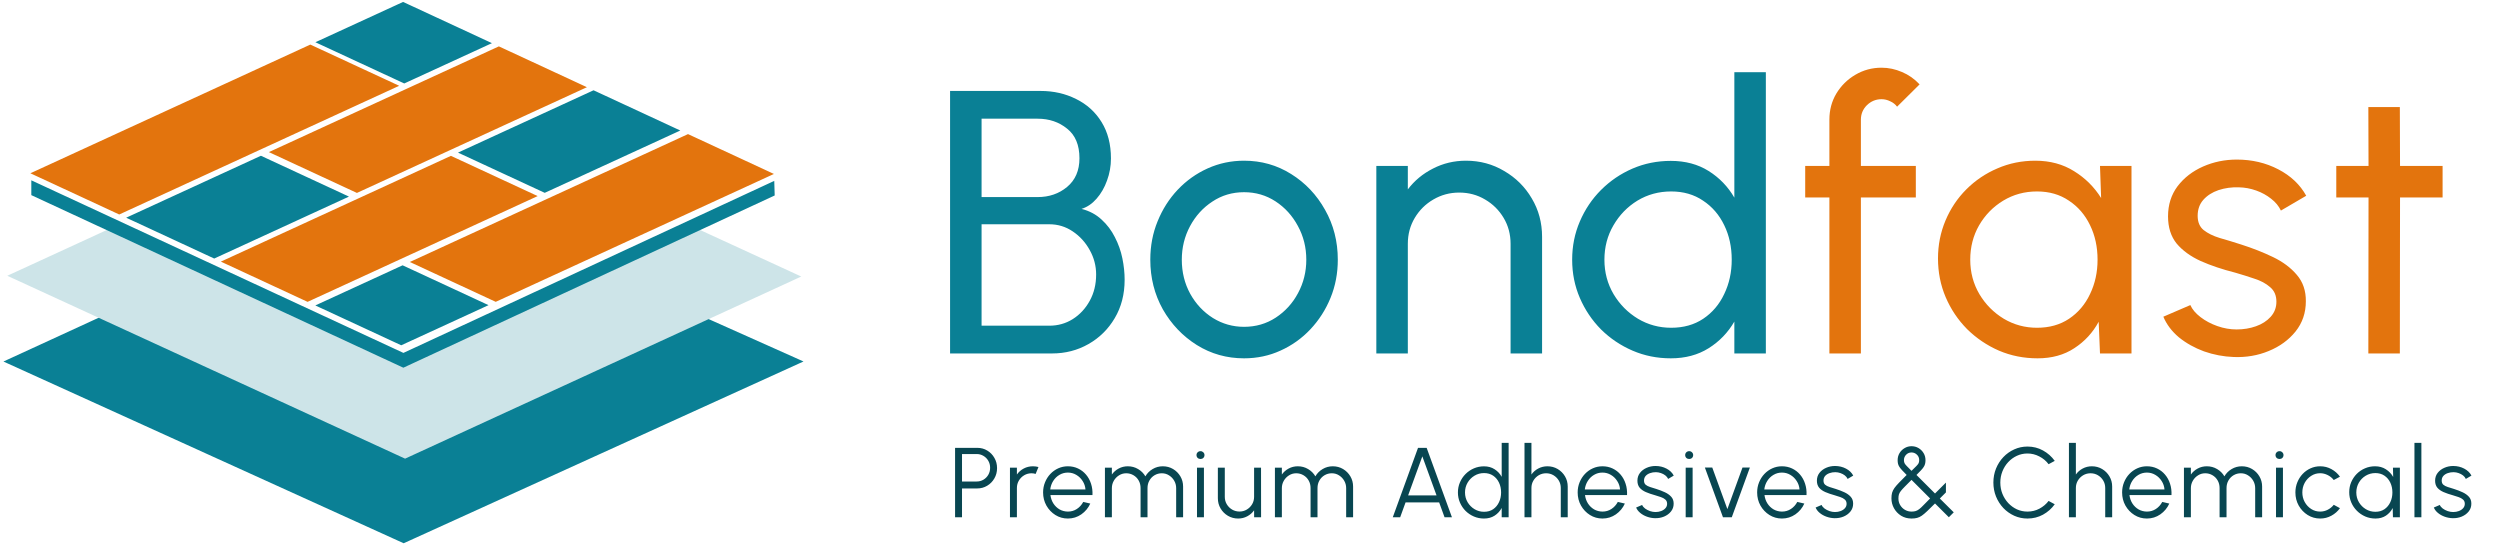
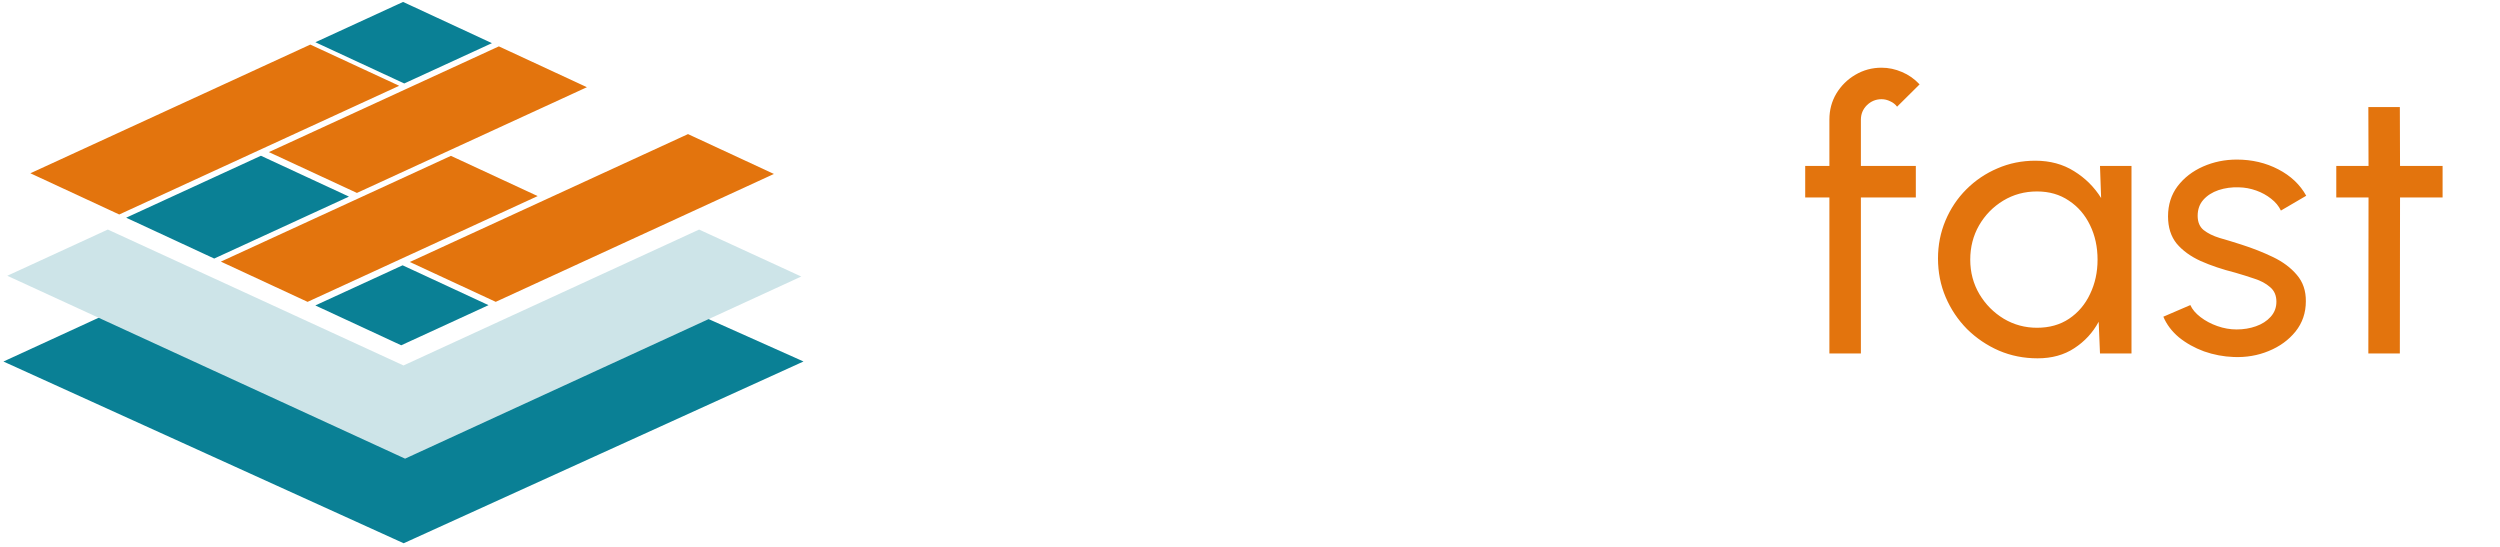
<svg xmlns="http://www.w3.org/2000/svg" fill="none" viewBox="0 0 580 127" height="127" width="580">
  <path stroke="#0A8095" fill="#0A8095" d="M163.197 74.036L185.197 83.866L93.651 125.487L2 83.871L24.078 73.721L93.981 105.856L163.197 74.036Z" clip-rule="evenodd" fill-rule="evenodd" />
  <path stroke="#CDE4E8" fill="#CDE4E8" d="M25.015 53.804L46.209 63.547L93.609 85.338L162.194 53.808L184.696 64.153L163.197 74.036L93.98 105.856L24.078 73.721L2.885 63.978L25.015 53.804Z" clip-rule="evenodd" fill-rule="evenodd" />
  <path stroke="#E3740D" fill="#E3740D" d="M91.42 19.901L82.681 23.918L79.847 25.221L60.773 33.989L57.731 35.388L49.59 39.131L46.724 40.448L27.664 49.21L8.24 40.201L27.301 31.439L30.167 30.121L38.308 26.378L41.35 24.98L60.424 16.212L63.258 14.909L71.996 10.891L91.42 19.901Z" clip-rule="evenodd" fill-rule="evenodd" />
  <path stroke="#0A8095" fill="#0A8095" d="M79.766 45.609L60.532 36.687L52.391 40.43L49.525 41.747L30.465 50.51L49.699 59.431L68.759 50.669L71.625 49.351L79.766 45.609Z" clip-rule="evenodd" fill-rule="evenodd" />
  <path stroke="#E3740D" fill="#E3740D" d="M134.971 20.23L115.822 29.033L113.455 30.122L104.716 34.139L101.882 35.442L82.808 44.21L63.574 35.289L82.648 26.52L85.482 25.217L94.221 21.2L96.588 20.111L115.737 11.309L134.971 20.23Z" clip-rule="evenodd" fill-rule="evenodd" />
  <path stroke="#0A8095" fill="#0A8095" d="M112.936 10.009L93.513 1L74.364 9.803L93.787 18.812L112.936 10.009Z" clip-rule="evenodd" fill-rule="evenodd" />
-   <path stroke="#E3740D" fill="#E3740D" d="M123.545 45.49L104.471 54.259L101.429 55.657L93.288 59.4L90.422 60.717L71.362 69.48L52.43 60.698L71.491 51.936L74.357 50.618L82.498 46.876L85.54 45.477L104.613 36.709L123.545 45.49Z" clip-rule="evenodd" fill-rule="evenodd" />
+   <path stroke="#E3740D" fill="#E3740D" d="M123.545 45.49L104.471 54.259L101.429 55.657L93.288 59.4L90.422 60.717L71.362 69.48L52.43 60.698L71.491 51.936L74.357 50.618L82.498 46.876L85.54 45.477L104.613 36.709Z" clip-rule="evenodd" fill-rule="evenodd" />
  <path stroke="#0A8095" fill="#0A8095" d="M93.405 62.101L74.345 70.863L93.085 79.556L112.146 70.794L93.405 62.101Z" clip-rule="evenodd" fill-rule="evenodd" />
  <path stroke="#E3740D" fill="#E3740D" d="M178.358 40.355L159.617 31.662L140.468 40.465L138.101 41.554L129.362 45.571L126.528 46.874L107.454 55.642L104.412 57.041L96.271 60.783L115.012 69.476L123.153 65.734L126.195 64.335L145.269 55.567L148.103 54.264L156.841 50.247L159.209 49.158L178.358 40.355Z" clip-rule="evenodd" fill-rule="evenodd" />
-   <path stroke="#0A8095" fill="#0A8095" d="M137.703 21.497L156.634 30.279L137.485 39.081L135.118 40.17L126.379 44.187L107.448 35.406L116.186 31.389L118.554 30.3L137.703 21.497Z" clip-rule="evenodd" fill-rule="evenodd" />
-   <path stroke="#0A8095" fill="#0A8095" d="M7.766 42.616V44.952L91.072 83.593L93.58 84.757L96.098 83.588L179.219 45.033L179.151 42.737L93.59 82.425L7.766 42.616Z" clip-rule="evenodd" fill-rule="evenodd" />
-   <path fill="#0A8095" d="M220.417 82V21.1H241.427C244.443 21.1 247.184 21.724 249.649 22.971C252.143 24.189 254.115 25.972 255.565 28.321C257.015 30.67 257.74 33.483 257.74 36.76C257.74 38.529 257.435 40.24 256.826 41.893C256.246 43.517 255.434 44.923 254.39 46.112C253.375 47.273 252.215 48.056 250.91 48.462C252.737 48.925 254.289 49.752 255.565 50.941C256.841 52.101 257.87 53.464 258.653 55.03C259.465 56.596 260.045 58.234 260.393 59.946C260.741 61.657 260.915 63.309 260.915 64.904C260.915 68.269 260.147 71.241 258.61 73.822C257.102 76.374 255.072 78.375 252.52 79.825C249.968 81.275 247.155 82 244.081 82H220.417ZM227.725 75.562H243.428C245.429 75.562 247.242 75.055 248.866 74.04C250.519 72.996 251.838 71.575 252.824 69.776C253.81 67.978 254.303 65.948 254.303 63.687C254.303 61.685 253.81 59.8 252.824 58.032C251.838 56.233 250.519 54.783 248.866 53.681C247.242 52.58 245.429 52.029 243.428 52.029H227.725V75.562ZM227.725 45.721H240.731C243.399 45.721 245.676 44.938 247.561 43.372C249.475 41.777 250.432 39.559 250.432 36.717C250.432 33.642 249.475 31.352 247.561 29.843C245.676 28.306 243.399 27.538 240.731 27.538H227.725V45.721ZM288.62 83.131C284.618 83.131 280.964 82.102 277.658 80.043C274.381 77.984 271.757 75.228 269.785 71.778C267.842 68.297 266.87 64.455 266.87 60.25C266.87 57.06 267.436 54.087 268.567 51.333C269.698 48.548 271.249 46.112 273.221 44.025C275.222 41.907 277.542 40.255 280.181 39.066C282.82 37.877 285.633 37.282 288.62 37.282C292.622 37.282 296.262 38.312 299.539 40.37C302.845 42.429 305.469 45.199 307.412 48.679C309.384 52.159 310.37 56.016 310.37 60.25C310.37 63.411 309.805 66.369 308.674 69.124C307.543 71.879 305.977 74.315 303.976 76.432C302.004 78.52 299.698 80.159 297.059 81.347C294.449 82.537 291.636 83.131 288.62 83.131ZM288.62 75.823C291.346 75.823 293.797 75.112 295.972 73.692C298.176 72.242 299.901 70.342 301.148 67.993C302.424 65.615 303.062 63.034 303.062 60.25C303.062 57.408 302.41 54.798 301.105 52.42C299.829 50.042 298.103 48.142 295.928 46.721C293.753 45.3 291.317 44.59 288.62 44.59C285.894 44.59 283.444 45.315 281.269 46.765C279.094 48.186 277.368 50.086 276.092 52.464C274.816 54.842 274.178 57.437 274.178 60.25C274.178 63.15 274.831 65.789 276.136 68.167C277.441 70.516 279.195 72.386 281.399 73.778C283.603 75.141 286.01 75.823 288.62 75.823ZM357.762 54.943V82H350.454V56.553C350.454 54.349 349.917 52.347 348.844 50.55C347.771 48.752 346.336 47.331 344.538 46.286C342.74 45.214 340.739 44.677 338.535 44.677C336.36 44.677 334.359 45.214 332.532 46.286C330.734 47.331 329.298 48.752 328.225 50.55C327.152 52.347 326.616 54.349 326.616 56.553V82H319.308V38.5H326.616V43.938C328.153 41.907 330.096 40.298 332.445 39.109C334.794 37.891 337.346 37.282 340.101 37.282C343.349 37.282 346.307 38.08 348.975 39.675C351.672 41.24 353.803 43.358 355.369 46.026C356.964 48.694 357.762 51.666 357.762 54.943ZM402.369 16.75H409.677V82H402.369V74.605C400.89 77.157 398.904 79.216 396.41 80.782C393.916 82.348 390.987 83.131 387.623 83.131C384.462 83.131 381.504 82.537 378.749 81.347C375.994 80.159 373.558 78.52 371.441 76.432C369.353 74.315 367.714 71.879 366.525 69.124C365.336 66.369 364.742 63.411 364.742 60.25C364.742 57.089 365.336 54.131 366.525 51.376C367.714 48.592 369.353 46.156 371.441 44.068C373.558 41.951 375.994 40.298 378.749 39.109C381.504 37.92 384.462 37.325 387.623 37.325C390.987 37.325 393.916 38.108 396.41 39.675C398.904 41.24 400.89 43.3 402.369 45.852V16.75ZM387.71 76.04C390.581 76.04 393.06 75.344 395.148 73.953C397.265 72.531 398.889 70.618 400.02 68.21C401.18 65.803 401.76 63.15 401.76 60.25C401.76 57.292 401.18 54.624 400.02 52.246C398.86 49.839 397.222 47.94 395.105 46.547C393.017 45.127 390.552 44.416 387.71 44.416C384.839 44.416 382.229 45.127 379.88 46.547C377.56 47.968 375.704 49.883 374.312 52.289C372.92 54.667 372.224 57.321 372.224 60.25C372.224 63.179 372.934 65.847 374.355 68.254C375.776 70.632 377.661 72.531 380.01 73.953C382.359 75.344 384.926 76.04 387.71 76.04Z" />
  <path fill="#E3740D" d="M431.727 27.756V38.5H444.472V45.808H431.727V82H424.419V45.808H418.807V38.5H424.419V27.756C424.419 25.523 424.955 23.507 426.028 21.709C427.13 19.882 428.595 18.432 430.422 17.359C432.278 16.257 434.308 15.706 436.512 15.706C438.136 15.706 439.716 16.04 441.253 16.706C442.79 17.345 444.153 18.302 445.342 19.578L440.122 24.754C439.716 24.203 439.18 23.782 438.513 23.492C437.875 23.174 437.208 23.014 436.512 23.014C435.207 23.014 434.076 23.478 433.119 24.406C432.191 25.334 431.727 26.451 431.727 27.756ZM487.198 38.5H494.506V82H487.198L486.894 74.648C485.531 77.171 483.646 79.216 481.239 80.782C478.861 82.348 476.019 83.131 472.713 83.131C469.523 83.131 466.536 82.537 463.752 81.347C460.968 80.129 458.503 78.462 456.357 76.345C454.24 74.199 452.587 71.734 451.398 68.95C450.209 66.166 449.614 63.164 449.614 59.946C449.614 56.843 450.194 53.913 451.354 51.158C452.514 48.404 454.124 45.996 456.183 43.938C458.271 41.849 460.678 40.225 463.404 39.066C466.13 37.877 469.059 37.282 472.191 37.282C475.613 37.282 478.614 38.094 481.195 39.718C483.776 41.313 485.864 43.386 487.459 45.938L487.198 38.5ZM472.582 76.04C475.453 76.04 477.933 75.344 480.021 73.953C482.138 72.531 483.762 70.618 484.893 68.21C486.053 65.803 486.633 63.15 486.633 60.25C486.633 57.292 486.053 54.624 484.893 52.246C483.733 49.839 482.094 47.94 479.977 46.547C477.889 45.127 475.424 44.416 472.582 44.416C469.711 44.416 467.101 45.127 464.752 46.547C462.403 47.968 460.533 49.883 459.141 52.289C457.778 54.667 457.096 57.321 457.096 60.25C457.096 63.179 457.807 65.847 459.228 68.254C460.649 70.632 462.534 72.531 464.883 73.953C467.232 75.344 469.798 76.04 472.582 76.04ZM518.208 82.826C515.859 82.74 513.568 82.305 511.335 81.522C509.131 80.71 507.188 79.622 505.506 78.259C503.853 76.867 502.65 75.272 501.896 73.474L508.16 70.777C508.595 71.763 509.378 72.691 510.509 73.561C511.64 74.431 512.945 75.127 514.424 75.649C515.903 76.171 517.396 76.432 518.904 76.432C520.499 76.432 521.993 76.186 523.385 75.692C524.777 75.2 525.908 74.475 526.778 73.517C527.677 72.531 528.126 71.357 528.126 69.994C528.126 68.544 527.633 67.413 526.647 66.601C525.69 65.76 524.472 65.108 522.993 64.644C521.543 64.15 520.064 63.687 518.556 63.252C515.569 62.498 512.901 61.599 510.552 60.554C508.203 59.481 506.347 58.133 504.984 56.509C503.65 54.856 502.983 52.754 502.983 50.202C502.983 47.505 503.723 45.17 505.202 43.198C506.71 41.226 508.682 39.703 511.118 38.63C513.554 37.557 516.164 37.021 518.948 37.021C522.457 37.021 525.661 37.775 528.561 39.283C531.461 40.791 533.622 42.836 535.043 45.416L529.17 48.853C528.677 47.809 527.923 46.895 526.908 46.112C525.893 45.3 524.733 44.663 523.428 44.199C522.123 43.734 520.789 43.488 519.426 43.459C517.744 43.401 516.164 43.618 514.685 44.111C513.235 44.605 512.06 45.358 511.161 46.373C510.291 47.359 509.856 48.592 509.856 50.071C509.856 51.521 510.32 52.623 511.248 53.377C512.205 54.131 513.438 54.74 514.946 55.204C516.483 55.639 518.15 56.147 519.948 56.727C522.587 57.568 525.052 58.539 527.343 59.641C529.634 60.743 531.476 62.12 532.868 63.773C534.289 65.427 534.985 67.471 534.956 69.907C534.956 72.575 534.158 74.909 532.563 76.91C530.968 78.882 528.895 80.391 526.343 81.434C523.82 82.478 521.108 82.942 518.208 82.826ZM566.682 45.808H556.807L556.764 82H549.456L549.499 45.808H542.017V38.5H549.499L549.456 24.841H556.764L556.807 38.5H566.682V45.808Z" />
-   <path fill="#084651" d="M221.577 120V103.9H226.729C227.587 103.9 228.362 104.111 229.052 104.532C229.742 104.946 230.29 105.51 230.696 106.223C231.11 106.928 231.317 107.722 231.317 108.603C231.317 109.493 231.106 110.294 230.685 111.007C230.271 111.72 229.715 112.283 229.017 112.697C228.327 113.111 227.564 113.318 226.729 113.318H223.187V120H221.577ZM223.187 111.708H226.602C227.17 111.708 227.687 111.57 228.155 111.294C228.63 111.011 229.006 110.631 229.282 110.156C229.565 109.673 229.707 109.129 229.707 108.523C229.707 107.917 229.565 107.377 229.282 106.901C229.006 106.418 228.63 106.039 228.155 105.763C227.687 105.479 227.17 105.337 226.602 105.337H223.187V111.708ZM234.311 120V108.5H235.921V110.087C236.328 109.504 236.857 109.04 237.508 108.695C238.16 108.35 238.869 108.178 239.636 108.178C240.08 108.178 240.51 108.235 240.924 108.35L240.268 109.949C239.946 109.849 239.632 109.799 239.325 109.799C238.704 109.799 238.133 109.953 237.612 110.259C237.098 110.566 236.688 110.976 236.381 111.49C236.075 112.004 235.921 112.575 235.921 113.203V120H234.311ZM247.748 120.299C246.69 120.299 245.724 120.027 244.85 119.482C243.984 118.938 243.29 118.21 242.769 117.297C242.255 116.377 241.998 115.362 241.998 114.25C241.998 113.407 242.148 112.621 242.447 111.892C242.746 111.156 243.156 110.512 243.677 109.96C244.206 109.401 244.82 108.964 245.517 108.649C246.215 108.335 246.959 108.178 247.748 108.178C248.599 108.178 249.381 108.347 250.094 108.684C250.815 109.021 251.432 109.493 251.946 110.098C252.467 110.704 252.858 111.413 253.119 112.226C253.387 113.039 253.498 113.916 253.452 114.859H243.7C243.792 115.588 244.022 116.239 244.39 116.814C244.766 117.389 245.241 117.846 245.816 118.183C246.399 118.513 247.043 118.681 247.748 118.689C248.515 118.689 249.205 118.49 249.818 118.091C250.439 117.692 250.938 117.144 251.313 116.446L252.946 116.826C252.486 117.846 251.792 118.681 250.865 119.333C249.937 119.977 248.898 120.299 247.748 120.299ZM243.654 113.56H251.831C251.777 112.847 251.559 112.195 251.175 111.605C250.8 111.007 250.313 110.532 249.715 110.179C249.117 109.819 248.461 109.638 247.748 109.638C247.035 109.638 246.384 109.815 245.793 110.167C245.203 110.512 244.72 110.984 244.344 111.582C243.969 112.172 243.739 112.832 243.654 113.56ZM256.344 120V108.5H257.954V110.087C258.368 109.504 258.897 109.04 259.541 108.695C260.185 108.35 260.89 108.178 261.657 108.178C262.523 108.178 263.316 108.393 264.037 108.822C264.758 109.244 265.321 109.807 265.728 110.512C266.134 109.807 266.694 109.244 267.407 108.822C268.12 108.393 268.909 108.178 269.776 108.178C270.642 108.178 271.432 108.389 272.145 108.81C272.858 109.232 273.425 109.799 273.847 110.512C274.268 111.225 274.479 112.015 274.479 112.881V120H272.869V113.238C272.869 112.625 272.72 112.057 272.421 111.536C272.122 111.015 271.719 110.597 271.213 110.282C270.715 109.96 270.159 109.799 269.546 109.799C268.932 109.799 268.373 109.949 267.867 110.248C267.368 110.539 266.97 110.946 266.671 111.467C266.372 111.981 266.222 112.571 266.222 113.238V120H264.612V113.238C264.612 112.571 264.463 111.981 264.164 111.467C263.865 110.946 263.462 110.539 262.956 110.248C262.45 109.949 261.89 109.799 261.277 109.799C260.671 109.799 260.116 109.96 259.61 110.282C259.104 110.597 258.701 111.015 258.402 111.536C258.103 112.057 257.954 112.625 257.954 113.238V120H256.344ZM277.703 108.5H279.313V120H277.703V108.5ZM278.52 106.487C278.259 106.487 278.037 106.403 277.853 106.234C277.676 106.058 277.588 105.84 277.588 105.579C277.588 105.318 277.676 105.104 277.853 104.935C278.037 104.759 278.259 104.67 278.52 104.67C278.773 104.67 278.987 104.759 279.164 104.935C279.348 105.104 279.44 105.318 279.44 105.579C279.44 105.84 279.351 106.058 279.175 106.234C278.999 106.403 278.78 106.487 278.52 106.487ZM282.543 115.595V108.5H284.153V115.273C284.153 115.902 284.306 116.473 284.613 116.987C284.92 117.501 285.33 117.911 285.843 118.217C286.365 118.524 286.936 118.677 287.557 118.677C288.186 118.677 288.753 118.524 289.259 118.217C289.773 117.911 290.183 117.501 290.489 116.987C290.796 116.473 290.949 115.902 290.949 115.273V108.5H292.559L292.571 120H290.961L290.949 118.39C290.543 118.973 290.014 119.436 289.362 119.781C288.718 120.126 288.013 120.299 287.246 120.299C286.38 120.299 285.59 120.088 284.877 119.666C284.164 119.245 283.597 118.677 283.175 117.964C282.754 117.251 282.543 116.462 282.543 115.595ZM295.782 120V108.5H297.392V110.087C297.806 109.504 298.335 109.04 298.979 108.695C299.623 108.35 300.329 108.178 301.095 108.178C301.962 108.178 302.755 108.393 303.476 108.822C304.196 109.244 304.76 109.807 305.166 110.512C305.573 109.807 306.132 109.244 306.845 108.822C307.558 108.393 308.348 108.178 309.214 108.178C310.081 108.178 310.87 108.389 311.583 108.81C312.296 109.232 312.864 109.799 313.285 110.512C313.707 111.225 313.918 112.015 313.918 112.881V120H312.308V113.238C312.308 112.625 312.158 112.057 311.859 111.536C311.56 111.015 311.158 110.597 310.652 110.282C310.153 109.96 309.598 109.799 308.984 109.799C308.371 109.799 307.811 109.949 307.305 110.248C306.807 110.539 306.408 110.946 306.109 111.467C305.81 111.981 305.661 112.571 305.661 113.238V120H304.051V113.238C304.051 112.571 303.901 111.981 303.602 111.467C303.303 110.946 302.901 110.539 302.395 110.248C301.889 109.949 301.329 109.799 300.716 109.799C300.11 109.799 299.554 109.96 299.048 110.282C298.542 110.597 298.14 111.015 297.841 111.536C297.542 112.057 297.392 112.625 297.392 113.238V120H295.782ZM328.981 103.9H330.982L336.847 120H335.133L333.88 116.55H326.094L324.841 120H323.127L328.981 103.9ZM326.681 114.94H333.282L329.981 105.878L326.681 114.94ZM348.392 102.75H350.002V120H348.392V117.849C347.993 118.585 347.445 119.18 346.747 119.632C346.057 120.077 345.237 120.299 344.286 120.299C343.45 120.299 342.668 120.142 341.94 119.827C341.212 119.513 340.568 119.08 340.008 118.528C339.456 117.968 339.023 117.324 338.709 116.596C338.394 115.868 338.237 115.086 338.237 114.25C338.237 113.414 338.394 112.632 338.709 111.904C339.023 111.168 339.456 110.524 340.008 109.972C340.568 109.412 341.212 108.975 341.94 108.661C342.668 108.347 343.45 108.189 344.286 108.189C345.237 108.189 346.057 108.416 346.747 108.868C347.445 109.313 347.993 109.899 348.392 110.627V102.75ZM344.298 118.735C345.118 118.735 345.823 118.536 346.414 118.137C347.004 117.731 347.456 117.186 347.771 116.504C348.093 115.822 348.254 115.07 348.254 114.25C348.254 113.407 348.093 112.648 347.771 111.973C347.449 111.291 346.992 110.75 346.402 110.351C345.812 109.953 345.11 109.753 344.298 109.753C343.485 109.753 342.745 109.957 342.078 110.363C341.411 110.762 340.878 111.302 340.48 111.984C340.081 112.667 339.882 113.422 339.882 114.25C339.882 115.086 340.085 115.845 340.491 116.527C340.897 117.202 341.434 117.738 342.101 118.137C342.776 118.536 343.508 118.735 344.298 118.735ZM363.711 112.881V120H362.101V113.203C362.101 112.575 361.948 112.004 361.641 111.49C361.334 110.976 360.924 110.566 360.411 110.259C359.897 109.953 359.326 109.799 358.697 109.799C358.076 109.799 357.505 109.953 356.984 110.259C356.47 110.566 356.06 110.976 355.753 111.49C355.446 112.004 355.293 112.575 355.293 113.203V120H353.683V102.75H355.293V110.087C355.699 109.504 356.228 109.04 356.88 108.695C357.532 108.35 358.241 108.178 359.008 108.178C359.874 108.178 360.664 108.389 361.377 108.81C362.09 109.232 362.657 109.799 363.079 110.512C363.5 111.225 363.711 112.015 363.711 112.881ZM371.769 120.299C370.711 120.299 369.745 120.027 368.871 119.482C368.005 118.938 367.311 118.21 366.79 117.297C366.276 116.377 366.019 115.362 366.019 114.25C366.019 113.407 366.169 112.621 366.468 111.892C366.767 111.156 367.177 110.512 367.698 109.96C368.227 109.401 368.841 108.964 369.538 108.649C370.236 108.335 370.98 108.178 371.769 108.178C372.62 108.178 373.402 108.347 374.115 108.684C374.836 109.021 375.453 109.493 375.967 110.098C376.488 110.704 376.879 111.413 377.14 112.226C377.408 113.039 377.519 113.916 377.473 114.859H367.721C367.813 115.588 368.043 116.239 368.411 116.814C368.787 117.389 369.262 117.846 369.837 118.183C370.42 118.513 371.064 118.681 371.769 118.689C372.536 118.689 373.226 118.49 373.839 118.091C374.46 117.692 374.959 117.144 375.334 116.446L376.967 116.826C376.507 117.846 375.814 118.681 374.886 119.333C373.958 119.977 372.919 120.299 371.769 120.299ZM367.675 113.56H375.852C375.798 112.847 375.58 112.195 375.196 111.605C374.821 111.007 374.334 110.532 373.736 110.179C373.138 109.819 372.482 109.638 371.769 109.638C371.056 109.638 370.405 109.815 369.814 110.167C369.224 110.512 368.741 110.984 368.365 111.582C367.99 112.172 367.76 112.832 367.675 113.56ZM383.941 120.219C383.312 120.203 382.699 120.088 382.101 119.873C381.503 119.659 380.981 119.367 380.537 118.999C380.092 118.631 379.774 118.214 379.582 117.746L380.974 117.148C381.096 117.447 381.323 117.723 381.652 117.976C381.99 118.221 382.373 118.421 382.802 118.574C383.232 118.72 383.657 118.792 384.079 118.792C384.546 118.792 384.983 118.716 385.39 118.562C385.796 118.409 386.126 118.191 386.379 117.907C386.639 117.616 386.77 117.274 386.77 116.883C386.77 116.462 386.632 116.132 386.356 115.894C386.08 115.649 385.731 115.457 385.309 115.319C384.888 115.174 384.454 115.036 384.01 114.905C383.197 114.683 382.48 114.438 381.859 114.169C381.238 113.901 380.751 113.56 380.399 113.146C380.054 112.724 379.881 112.184 379.881 111.524C379.881 110.827 380.077 110.225 380.468 109.719C380.866 109.205 381.384 108.81 382.02 108.534C382.664 108.251 383.35 108.109 384.079 108.109C385.014 108.109 385.865 108.312 386.632 108.718C387.406 109.125 387.966 109.665 388.311 110.34L387.011 111.11C386.873 110.796 386.655 110.524 386.356 110.294C386.057 110.064 385.716 109.884 385.332 109.753C384.957 109.623 384.573 109.554 384.182 109.546C383.692 109.539 383.235 109.612 382.814 109.765C382.392 109.911 382.051 110.129 381.79 110.42C381.537 110.712 381.411 111.068 381.411 111.49C381.411 111.912 381.537 112.234 381.79 112.456C382.043 112.671 382.384 112.847 382.814 112.985C383.251 113.115 383.741 113.269 384.286 113.445C384.983 113.667 385.639 113.92 386.252 114.204C386.866 114.488 387.36 114.84 387.736 115.262C388.111 115.684 388.295 116.216 388.288 116.86C388.288 117.55 388.081 118.152 387.667 118.666C387.253 119.18 386.716 119.574 386.057 119.85C385.397 120.119 384.692 120.242 383.941 120.219ZM391.078 108.5H392.688V120H391.078V108.5ZM391.894 106.487C391.634 106.487 391.411 106.403 391.227 106.234C391.051 106.058 390.963 105.84 390.963 105.579C390.963 105.318 391.051 105.104 391.227 104.935C391.411 104.759 391.634 104.67 391.894 104.67C392.147 104.67 392.362 104.759 392.538 104.935C392.722 105.104 392.814 105.318 392.814 105.579C392.814 105.84 392.726 106.058 392.55 106.234C392.373 106.403 392.155 106.487 391.894 106.487ZM401.775 120H399.728L395.53 108.465H397.244L400.751 118.114L404.259 108.465H405.972L401.775 120ZM413.408 120.299C412.35 120.299 411.384 120.027 410.51 119.482C409.644 118.938 408.95 118.21 408.429 117.297C407.915 116.377 407.658 115.362 407.658 114.25C407.658 113.407 407.808 112.621 408.107 111.892C408.406 111.156 408.816 110.512 409.337 109.96C409.866 109.401 410.48 108.964 411.177 108.649C411.875 108.335 412.619 108.178 413.408 108.178C414.259 108.178 415.041 108.347 415.754 108.684C416.475 109.021 417.092 109.493 417.606 110.098C418.127 110.704 418.518 111.413 418.779 112.226C419.047 113.039 419.158 113.916 419.112 114.859H409.36C409.452 115.588 409.682 116.239 410.05 116.814C410.426 117.389 410.901 117.846 411.476 118.183C412.059 118.513 412.703 118.681 413.408 118.689C414.175 118.689 414.865 118.49 415.478 118.091C416.099 117.692 416.598 117.144 416.973 116.446L418.606 116.826C418.146 117.846 417.453 118.681 416.525 119.333C415.597 119.977 414.558 120.299 413.408 120.299ZM409.314 113.56H417.491C417.437 112.847 417.219 112.195 416.835 111.605C416.46 111.007 415.973 110.532 415.375 110.179C414.777 109.819 414.121 109.638 413.408 109.638C412.695 109.638 412.044 109.815 411.453 110.167C410.863 110.512 410.38 110.984 410.004 111.582C409.629 112.172 409.399 112.832 409.314 113.56ZM425.58 120.219C424.951 120.203 424.338 120.088 423.74 119.873C423.142 119.659 422.62 119.367 422.176 118.999C421.731 118.631 421.413 118.214 421.221 117.746L422.613 117.148C422.735 117.447 422.962 117.723 423.291 117.976C423.629 118.221 424.012 118.421 424.441 118.574C424.871 118.72 425.296 118.792 425.718 118.792C426.185 118.792 426.622 118.716 427.029 118.562C427.435 118.409 427.765 118.191 428.018 117.907C428.278 117.616 428.409 117.274 428.409 116.883C428.409 116.462 428.271 116.132 427.995 115.894C427.719 115.649 427.37 115.457 426.948 115.319C426.527 115.174 426.093 115.036 425.649 114.905C424.836 114.683 424.119 114.438 423.498 114.169C422.877 113.901 422.39 113.56 422.038 113.146C421.693 112.724 421.52 112.184 421.52 111.524C421.52 110.827 421.716 110.225 422.107 109.719C422.505 109.205 423.023 108.81 423.659 108.534C424.303 108.251 424.989 108.109 425.718 108.109C426.653 108.109 427.504 108.312 428.271 108.718C429.045 109.125 429.605 109.665 429.95 110.34L428.65 111.11C428.512 110.796 428.294 110.524 427.995 110.294C427.696 110.064 427.355 109.884 426.971 109.753C426.596 109.623 426.212 109.554 425.821 109.546C425.331 109.539 424.874 109.612 424.453 109.765C424.031 109.911 423.69 110.129 423.429 110.42C423.176 110.712 423.05 111.068 423.05 111.49C423.05 111.912 423.176 112.234 423.429 112.456C423.682 112.671 424.023 112.847 424.453 112.985C424.89 113.115 425.38 113.269 425.925 113.445C426.622 113.667 427.278 113.92 427.891 114.204C428.505 114.488 428.999 114.84 429.375 115.262C429.75 115.684 429.934 116.216 429.927 116.86C429.927 117.55 429.72 118.152 429.306 118.666C428.892 119.18 428.355 119.574 427.696 119.85C427.036 120.119 426.331 120.242 425.58 120.219ZM443.472 120.299C442.56 120.299 441.751 120.08 441.045 119.643C440.348 119.199 439.8 118.62 439.401 117.907C439.01 117.194 438.814 116.431 438.814 115.618C438.814 115.12 438.864 114.687 438.964 114.319C439.071 113.951 439.251 113.587 439.504 113.226C439.765 112.866 440.125 112.448 440.585 111.973C441.045 111.498 441.632 110.903 442.345 110.19C441.923 109.761 441.574 109.401 441.298 109.109C441.03 108.818 440.819 108.557 440.666 108.327C440.513 108.09 440.405 107.852 440.344 107.614C440.283 107.369 440.252 107.085 440.252 106.763C440.252 106.158 440.398 105.61 440.689 105.119C440.988 104.628 441.383 104.241 441.873 103.957C442.364 103.666 442.897 103.52 443.472 103.52C444.07 103.52 444.614 103.666 445.105 103.957C445.596 104.249 445.987 104.64 446.278 105.13C446.569 105.613 446.715 106.158 446.715 106.763C446.715 107.093 446.68 107.384 446.611 107.637C446.55 107.883 446.439 108.124 446.278 108.362C446.125 108.6 445.91 108.864 445.634 109.155C445.366 109.439 445.028 109.784 444.622 110.19L448.923 114.491L451.453 111.961V114.238L450.038 115.653L453.27 118.861L452.131 120L448.923 116.803C448.202 117.524 447.6 118.114 447.117 118.574C446.642 119.026 446.224 119.379 445.864 119.632C445.504 119.885 445.139 120.058 444.771 120.15C444.411 120.249 443.978 120.299 443.472 120.299ZM443.472 118.689C443.855 118.689 444.181 118.647 444.449 118.562C444.718 118.478 444.99 118.329 445.266 118.114C445.55 117.892 445.883 117.581 446.266 117.182C446.657 116.784 447.163 116.27 447.784 115.641L443.472 111.329C442.836 111.973 442.318 112.494 441.919 112.893C441.521 113.292 441.214 113.629 440.999 113.905C440.785 114.173 440.635 114.442 440.551 114.71C440.474 114.971 440.436 115.285 440.436 115.653C440.436 116.22 440.574 116.734 440.85 117.194C441.126 117.654 441.494 118.018 441.954 118.286C442.414 118.555 442.92 118.689 443.472 118.689ZM443.472 109.236C443.97 108.745 444.346 108.374 444.599 108.121C444.852 107.867 445.024 107.649 445.116 107.465C445.208 107.273 445.254 107.032 445.254 106.741C445.254 106.234 445.074 105.813 444.714 105.475C444.361 105.138 443.947 104.969 443.472 104.969C442.981 104.969 442.563 105.146 442.218 105.498C441.881 105.851 441.712 106.265 441.712 106.741C441.712 107.032 441.762 107.277 441.862 107.476C441.962 107.668 442.138 107.89 442.391 108.143C442.644 108.396 443.004 108.761 443.472 109.236ZM470.376 120.299C469.287 120.299 468.264 120.084 467.306 119.655C466.347 119.218 465.504 118.62 464.776 117.861C464.055 117.094 463.488 116.205 463.074 115.193C462.667 114.181 462.464 113.1 462.464 111.95C462.464 110.8 462.667 109.719 463.074 108.707C463.488 107.695 464.055 106.809 464.776 106.05C465.504 105.284 466.347 104.686 467.306 104.256C468.264 103.819 469.287 103.601 470.376 103.601C471.679 103.601 472.879 103.904 473.976 104.509C475.072 105.115 475.98 105.92 476.701 106.924L475.275 107.695C474.708 106.936 473.987 106.334 473.113 105.889C472.247 105.437 471.334 105.211 470.376 105.211C469.494 105.211 468.67 105.391 467.904 105.751C467.145 106.104 466.478 106.591 465.903 107.212C465.328 107.833 464.879 108.55 464.557 109.362C464.235 110.175 464.074 111.038 464.074 111.95C464.074 112.878 464.235 113.748 464.557 114.56C464.887 115.373 465.339 116.09 465.914 116.711C466.497 117.332 467.168 117.819 467.927 118.171C468.693 118.516 469.51 118.689 470.376 118.689C471.373 118.689 472.297 118.463 473.148 118.01C474.006 117.55 474.715 116.952 475.275 116.216L476.701 116.987C475.98 117.991 475.072 118.796 473.976 119.402C472.879 120 471.679 120.299 470.376 120.299ZM490.021 112.881V120H488.411V113.203C488.411 112.575 488.258 112.004 487.951 111.49C487.645 110.976 487.235 110.566 486.721 110.259C486.207 109.953 485.636 109.799 485.007 109.799C484.386 109.799 483.815 109.953 483.294 110.259C482.78 110.566 482.37 110.976 482.063 111.49C481.757 112.004 481.603 112.575 481.603 113.203V120H479.993V102.75H481.603V110.087C482.01 109.504 482.539 109.04 483.19 108.695C483.842 108.35 484.551 108.178 485.318 108.178C486.184 108.178 486.974 108.389 487.687 108.81C488.4 109.232 488.967 109.799 489.389 110.512C489.811 111.225 490.021 112.015 490.021 112.881ZM498.08 120.299C497.022 120.299 496.056 120.027 495.182 119.482C494.316 118.938 493.622 118.21 493.1 117.297C492.587 116.377 492.33 115.362 492.33 114.25C492.33 113.407 492.479 112.621 492.778 111.892C493.077 111.156 493.488 110.512 494.009 109.96C494.538 109.401 495.151 108.964 495.849 108.649C496.547 108.335 497.29 108.178 498.08 108.178C498.931 108.178 499.713 108.347 500.426 108.684C501.147 109.021 501.764 109.493 502.277 110.098C502.799 110.704 503.19 111.413 503.45 112.226C503.719 113.039 503.83 113.916 503.784 114.859H494.032C494.124 115.588 494.354 116.239 494.722 116.814C495.098 117.389 495.573 117.846 496.148 118.183C496.731 118.513 497.375 118.681 498.08 118.689C498.847 118.689 499.537 118.49 500.15 118.091C500.771 117.692 501.269 117.144 501.645 116.446L503.278 116.826C502.818 117.846 502.124 118.681 501.196 119.333C500.269 119.977 499.23 120.299 498.08 120.299ZM493.986 113.56H502.162C502.109 112.847 501.89 112.195 501.507 111.605C501.131 111.007 500.644 110.532 500.046 110.179C499.448 109.819 498.793 109.638 498.08 109.638C497.367 109.638 496.715 109.815 496.125 110.167C495.535 110.512 495.052 110.984 494.676 111.582C494.3 112.172 494.07 112.832 493.986 113.56ZM506.675 120V108.5H508.285V110.087C508.699 109.504 509.228 109.04 509.872 108.695C510.516 108.35 511.222 108.178 511.988 108.178C512.855 108.178 513.648 108.393 514.369 108.822C515.089 109.244 515.653 109.807 516.059 110.512C516.466 109.807 517.025 109.244 517.738 108.822C518.451 108.393 519.241 108.178 520.107 108.178C520.974 108.178 521.763 108.389 522.476 108.81C523.189 109.232 523.757 109.799 524.178 110.512C524.6 111.225 524.811 112.015 524.811 112.881V120H523.201V113.238C523.201 112.625 523.051 112.057 522.752 111.536C522.453 111.015 522.051 110.597 521.545 110.282C521.046 109.96 520.491 109.799 519.877 109.799C519.264 109.799 518.704 109.949 518.198 110.248C517.7 110.539 517.301 110.946 517.002 111.467C516.703 111.981 516.554 112.571 516.554 113.238V120H514.944V113.238C514.944 112.571 514.794 111.981 514.495 111.467C514.196 110.946 513.794 110.539 513.288 110.248C512.782 109.949 512.222 109.799 511.609 109.799C511.003 109.799 510.447 109.96 509.941 110.282C509.435 110.597 509.033 111.015 508.734 111.536C508.435 112.057 508.285 112.625 508.285 113.238V120H506.675ZM528.035 108.5H529.645V120H528.035V108.5ZM528.851 106.487C528.591 106.487 528.368 106.403 528.184 106.234C528.008 106.058 527.92 105.84 527.92 105.579C527.92 105.318 528.008 105.104 528.184 104.935C528.368 104.759 528.591 104.67 528.851 104.67C529.104 104.67 529.319 104.759 529.495 104.935C529.679 105.104 529.771 105.318 529.771 105.579C529.771 105.84 529.683 106.058 529.507 106.234C529.33 106.403 529.112 106.487 528.851 106.487ZM541.433 117.113L542.871 117.895C542.349 118.624 541.686 119.206 540.881 119.643C540.084 120.08 539.218 120.299 538.282 120.299C537.224 120.299 536.258 120.027 535.384 119.482C534.518 118.938 533.824 118.21 533.303 117.297C532.789 116.377 532.532 115.362 532.532 114.25C532.532 113.407 532.682 112.621 532.981 111.892C533.28 111.156 533.69 110.512 534.211 109.96C534.74 109.401 535.354 108.964 536.051 108.649C536.749 108.335 537.493 108.178 538.282 108.178C539.218 108.178 540.084 108.396 540.881 108.833C541.686 109.27 542.349 109.857 542.871 110.593L541.433 111.363C541.035 110.857 540.555 110.47 539.996 110.202C539.436 109.926 538.865 109.788 538.282 109.788C537.508 109.788 536.806 109.995 536.178 110.409C535.549 110.815 535.051 111.356 534.683 112.03C534.322 112.705 534.142 113.445 534.142 114.25C534.142 115.055 534.326 115.795 534.694 116.469C535.07 117.144 535.572 117.685 536.201 118.091C536.829 118.49 537.523 118.689 538.282 118.689C538.911 118.689 539.501 118.543 540.053 118.252C540.605 117.961 541.065 117.581 541.433 117.113ZM555.163 108.5H556.773V120H555.163L555.105 117.861C554.73 118.589 554.204 119.18 553.53 119.632C552.855 120.077 552.05 120.299 551.115 120.299C550.271 120.299 549.482 120.142 548.746 119.827C548.01 119.505 547.362 119.065 546.802 118.505C546.243 117.945 545.806 117.297 545.491 116.561C545.177 115.825 545.02 115.036 545.02 114.193C545.02 113.364 545.173 112.586 545.48 111.858C545.794 111.13 546.223 110.489 546.768 109.937C547.32 109.385 547.956 108.956 548.677 108.649C549.405 108.335 550.183 108.178 551.011 108.178C551.97 108.178 552.805 108.408 553.518 108.868C554.231 109.32 554.799 109.914 555.22 110.65L555.163 108.5ZM551.08 118.735C551.901 118.735 552.606 118.536 553.196 118.137C553.787 117.731 554.239 117.186 554.553 116.504C554.875 115.822 555.036 115.07 555.036 114.25C555.036 113.407 554.875 112.648 554.553 111.973C554.231 111.291 553.775 110.75 553.185 110.351C552.594 109.953 551.893 109.753 551.08 109.753C550.268 109.753 549.524 109.957 548.849 110.363C548.182 110.762 547.649 111.302 547.251 111.984C546.86 112.667 546.664 113.422 546.664 114.25C546.664 115.086 546.867 115.845 547.274 116.527C547.68 117.202 548.217 117.738 548.884 118.137C549.558 118.536 550.291 118.735 551.08 118.735ZM560.151 120V102.75H561.761V120H560.151ZM569.005 120.219C568.376 120.203 567.763 120.088 567.165 119.873C566.567 119.659 566.045 119.367 565.601 118.999C565.156 118.631 564.838 118.214 564.646 117.746L566.038 117.148C566.16 117.447 566.386 117.723 566.716 117.976C567.053 118.221 567.437 118.421 567.866 118.574C568.295 118.72 568.721 118.792 569.143 118.792C569.61 118.792 570.047 118.716 570.454 118.562C570.86 118.409 571.19 118.191 571.443 117.907C571.703 117.616 571.834 117.274 571.834 116.883C571.834 116.462 571.696 116.132 571.42 115.894C571.144 115.649 570.795 115.457 570.373 115.319C569.951 115.174 569.518 115.036 569.074 114.905C568.261 114.683 567.544 114.438 566.923 114.169C566.302 113.901 565.815 113.56 565.463 113.146C565.118 112.724 564.945 112.184 564.945 111.524C564.945 110.827 565.141 110.225 565.532 109.719C565.93 109.205 566.448 108.81 567.084 108.534C567.728 108.251 568.414 108.109 569.143 108.109C570.078 108.109 570.929 108.312 571.696 108.718C572.47 109.125 573.03 109.665 573.375 110.34L572.075 111.11C571.937 110.796 571.719 110.524 571.42 110.294C571.121 110.064 570.779 109.884 570.396 109.753C570.02 109.623 569.637 109.554 569.246 109.546C568.755 109.539 568.299 109.612 567.878 109.765C567.456 109.911 567.115 110.129 566.854 110.42C566.601 110.712 566.475 111.068 566.475 111.49C566.475 111.912 566.601 112.234 566.854 112.456C567.107 112.671 567.448 112.847 567.878 112.985C568.315 113.115 568.805 113.269 569.35 113.445C570.047 113.667 570.703 113.92 571.316 114.204C571.929 114.488 572.424 114.84 572.8 115.262C573.175 115.684 573.359 116.216 573.352 116.86C573.352 117.55 573.145 118.152 572.731 118.666C572.317 119.18 571.78 119.574 571.121 119.85C570.461 120.119 569.756 120.242 569.005 120.219Z" />
</svg>